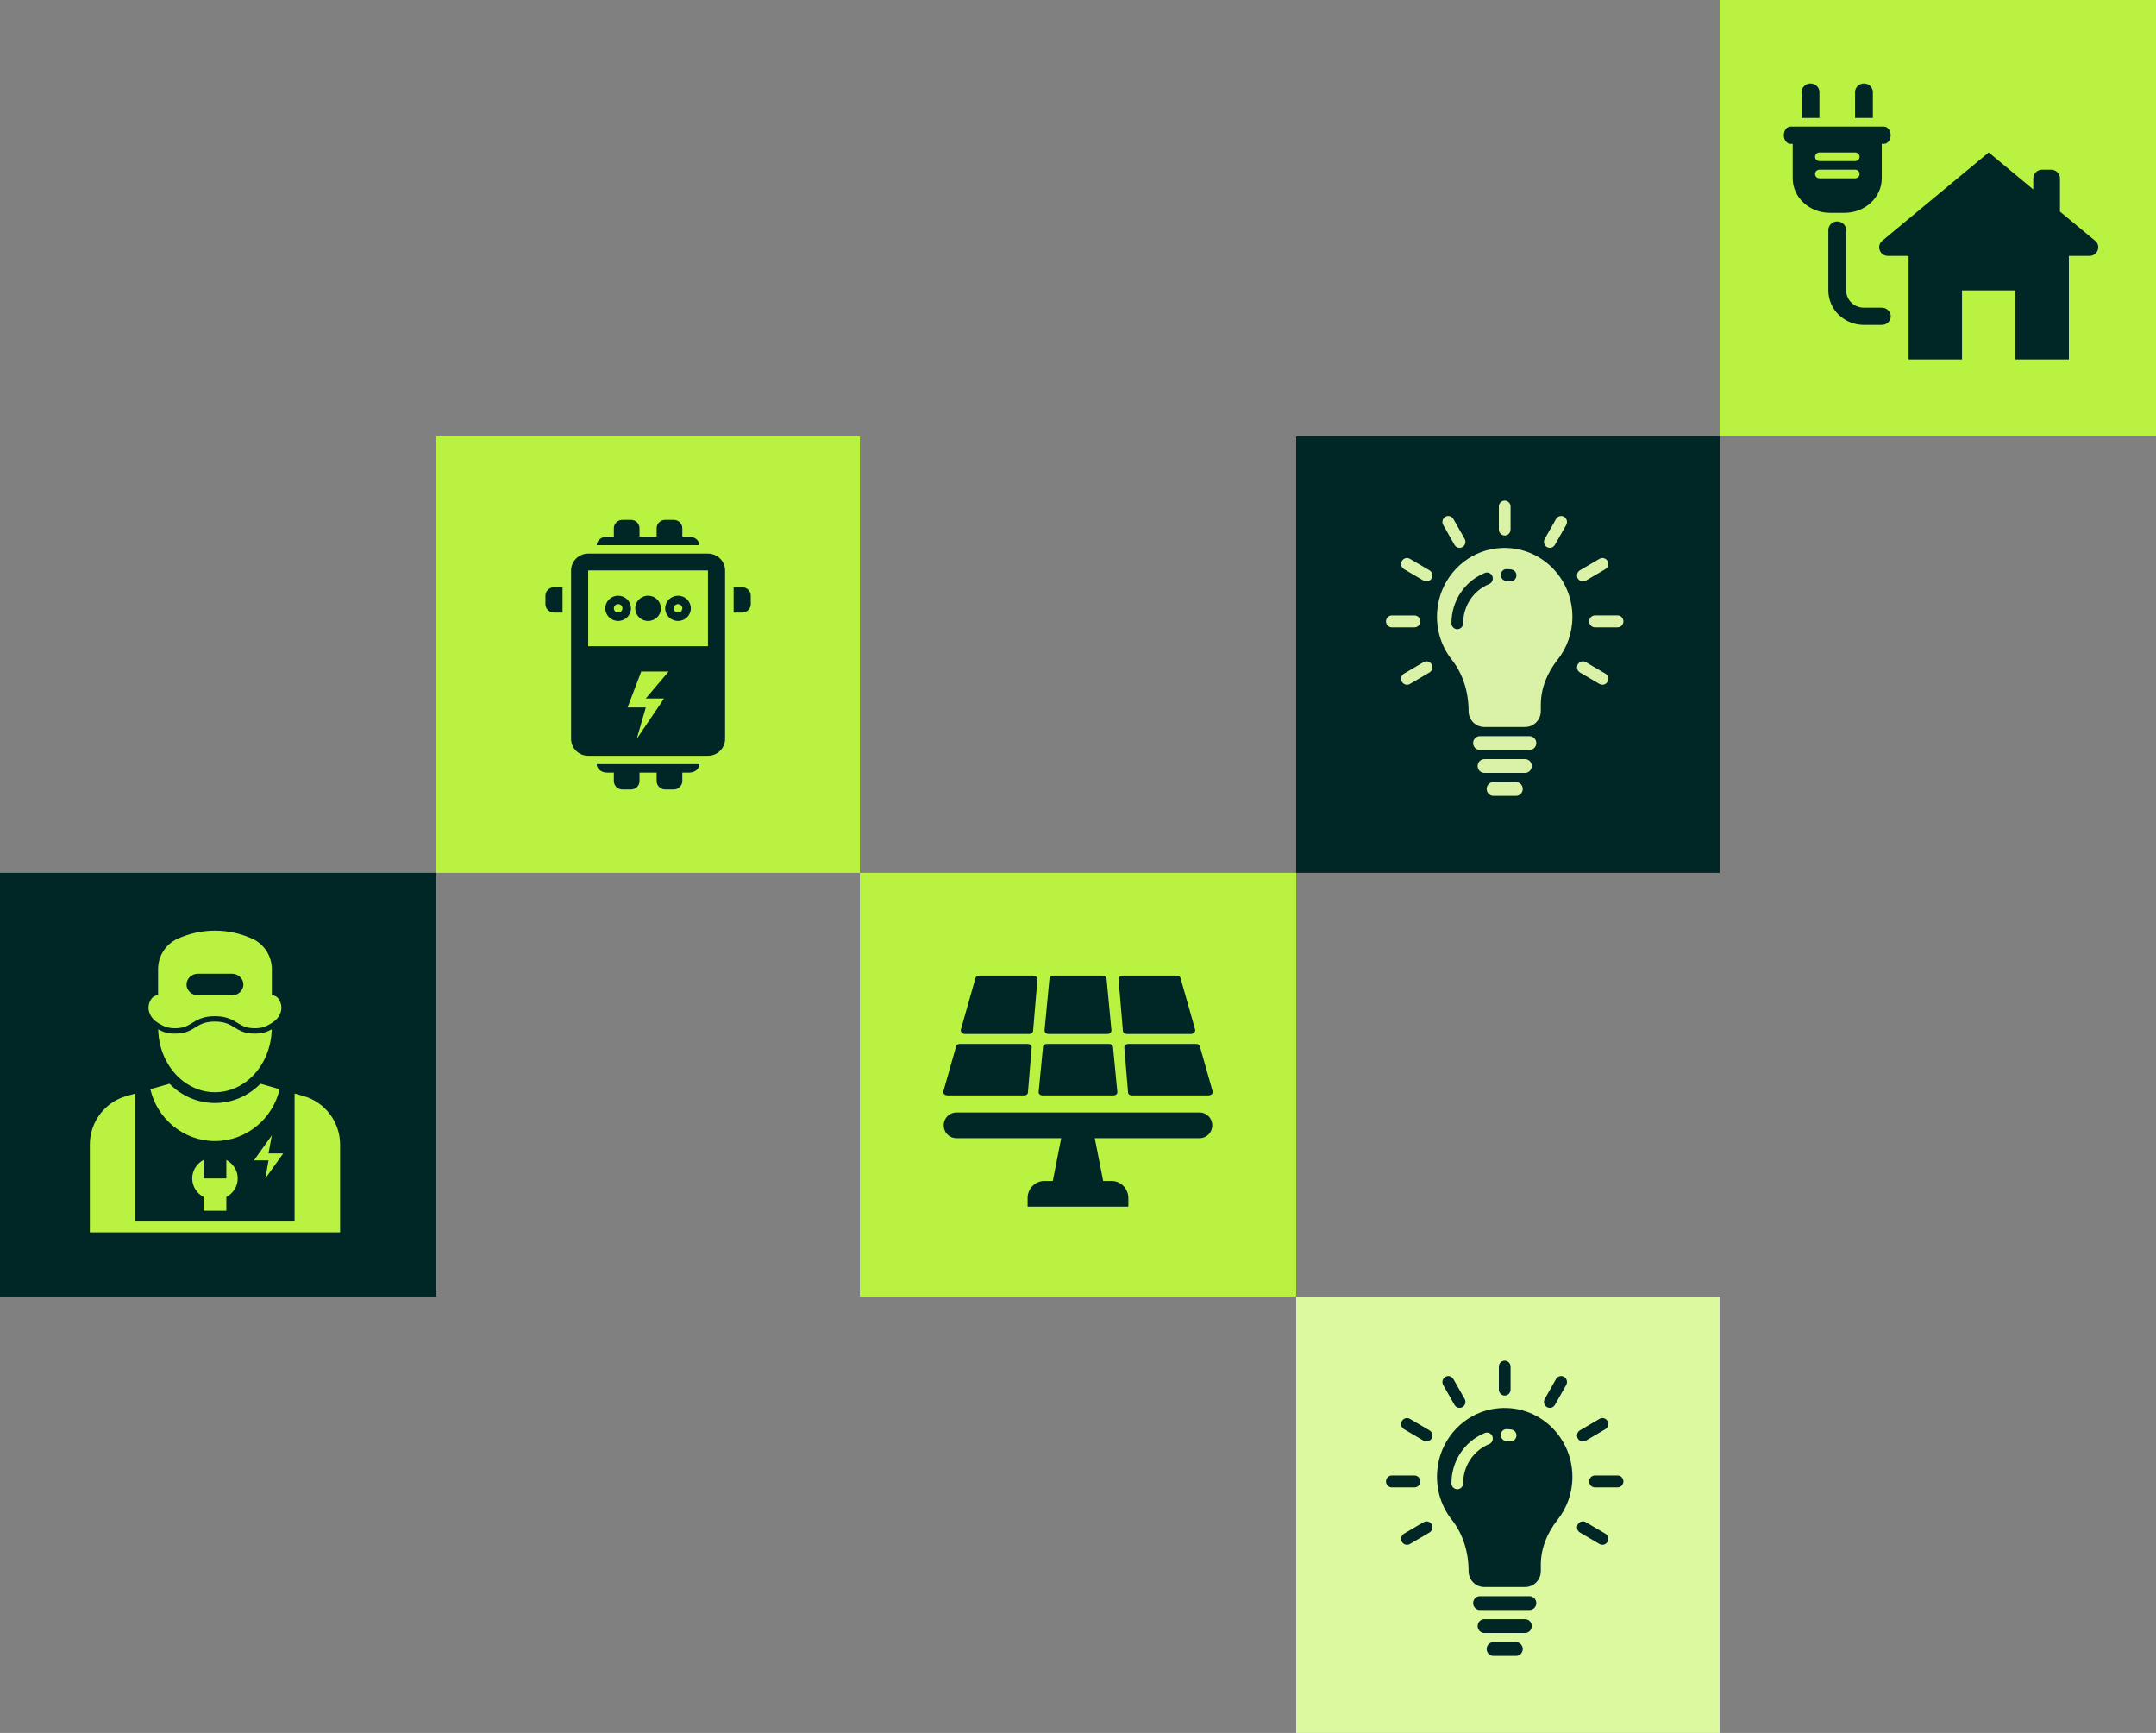
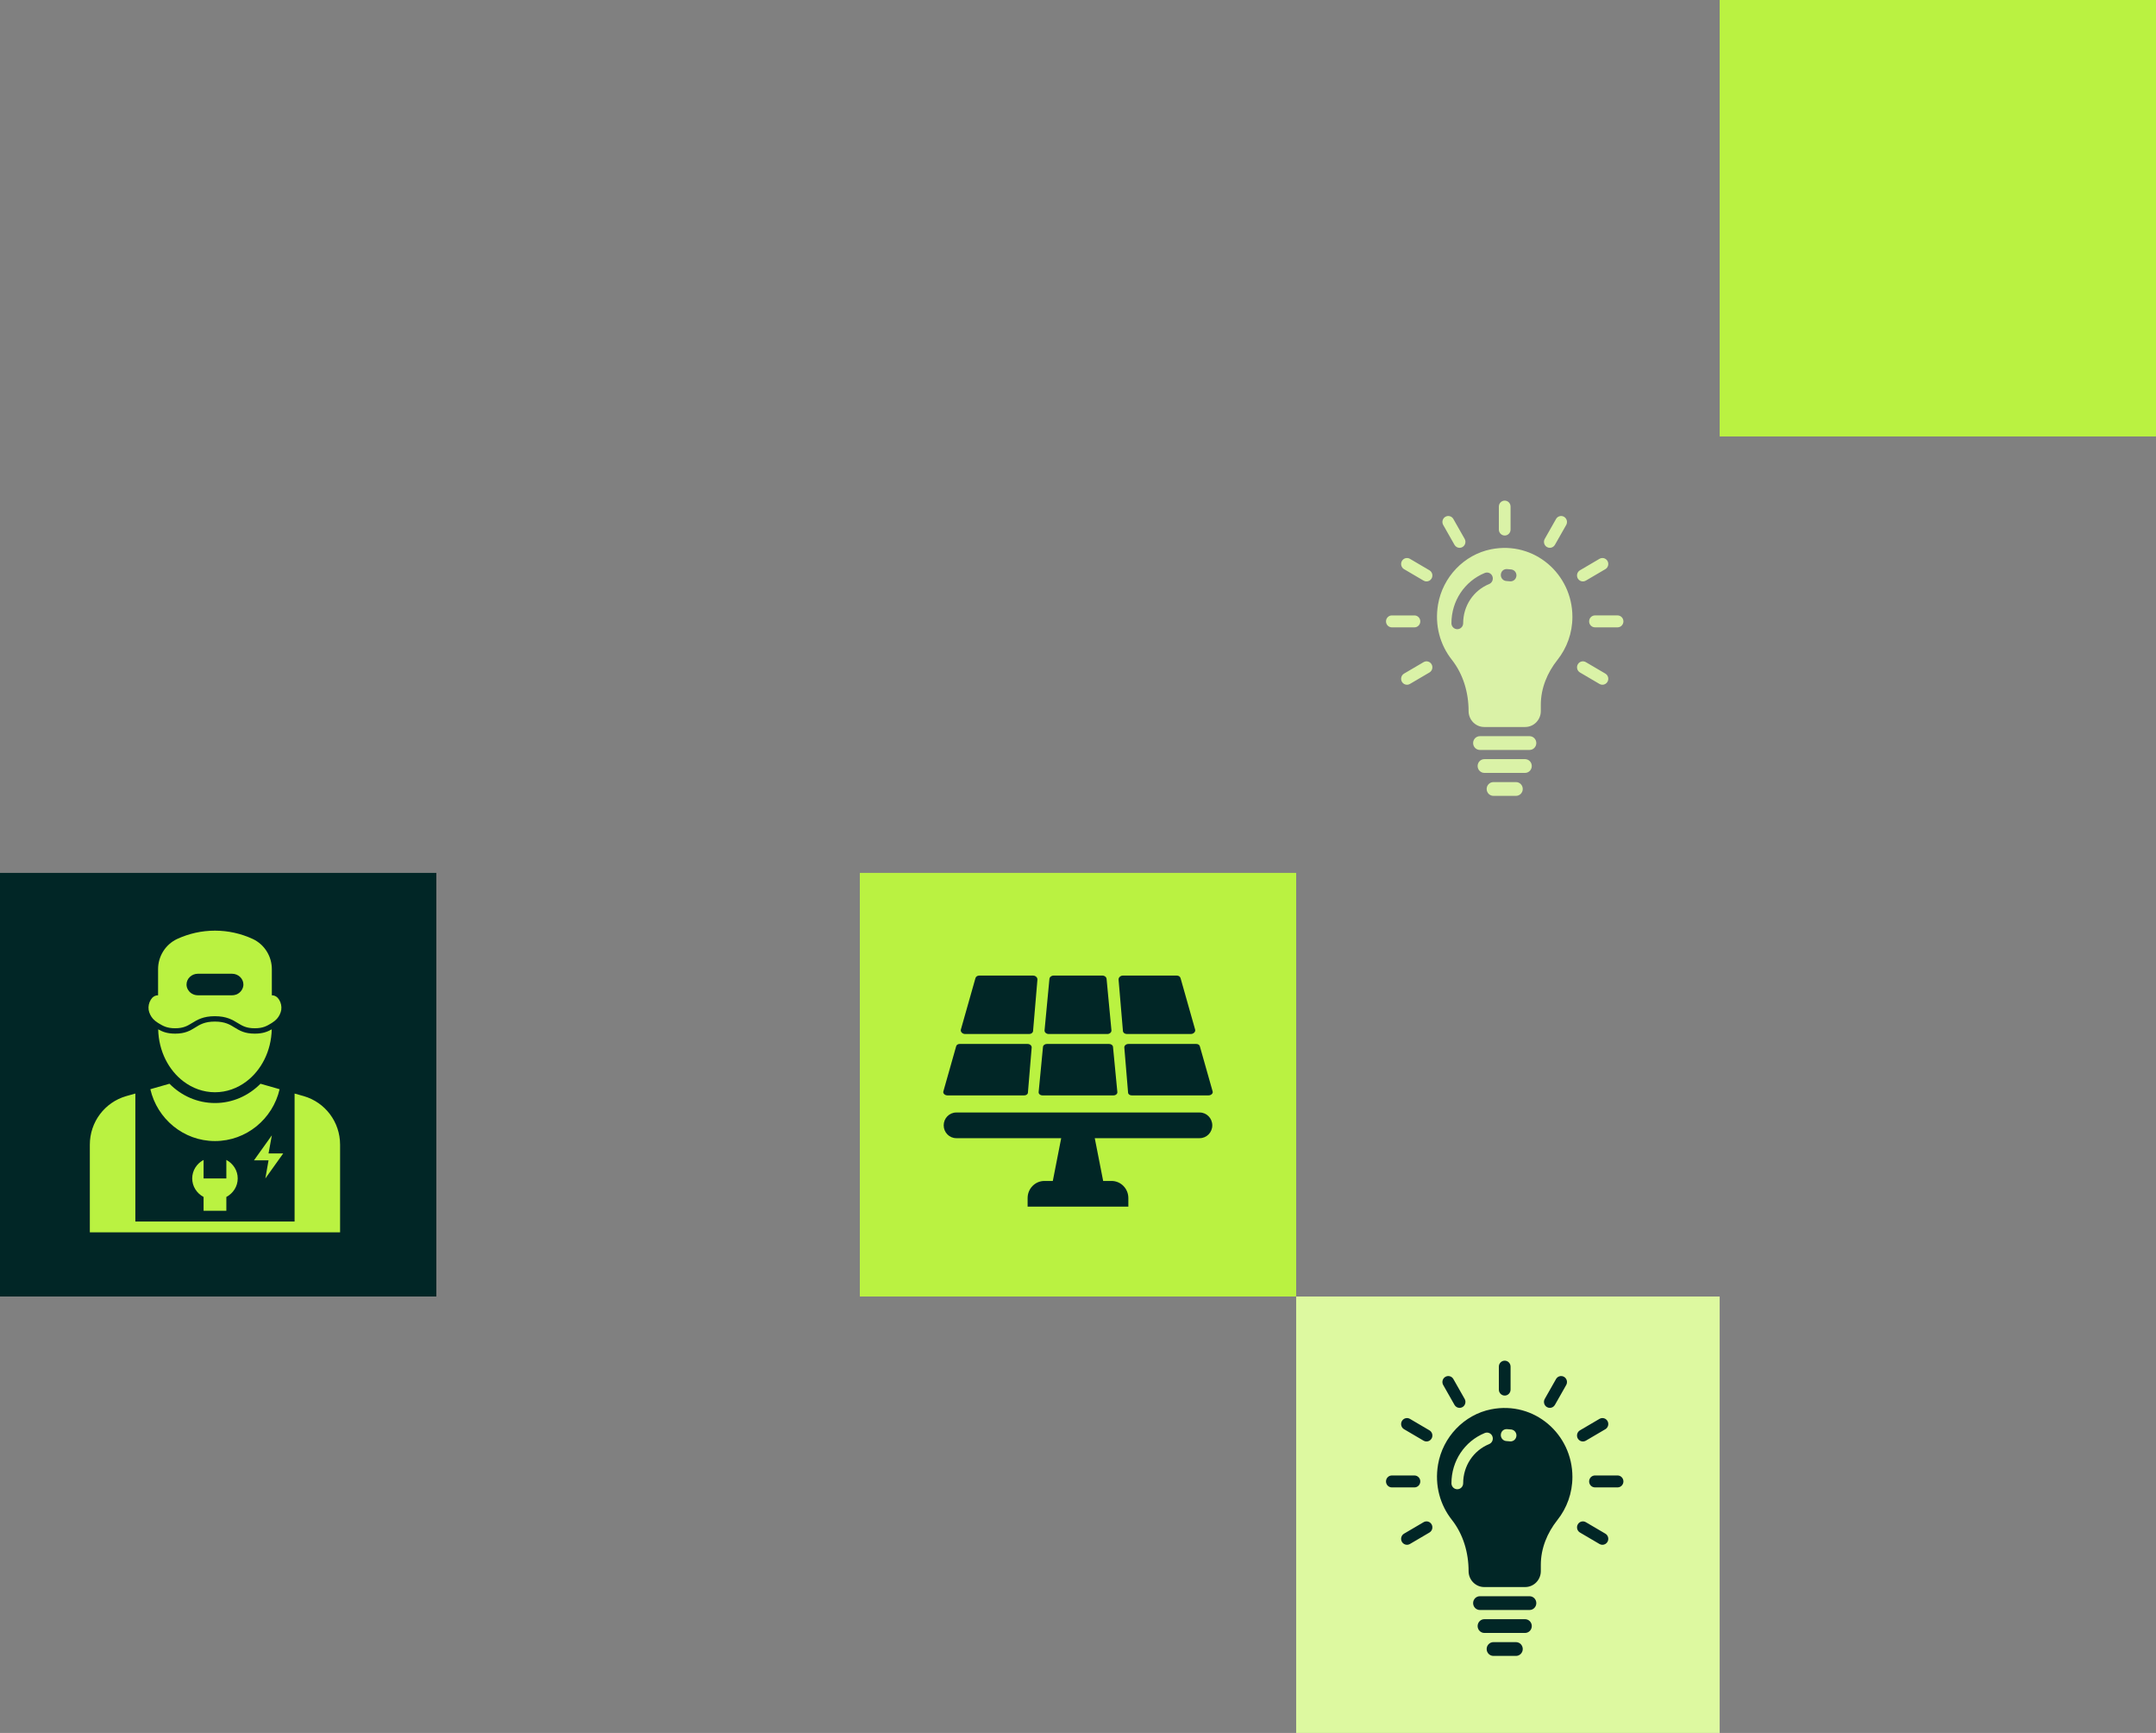
<svg xmlns="http://www.w3.org/2000/svg" width="336" height="270" viewBox="0 0 336 270" fill="none">
  <rect x="0" y="0" width="336" height="270" fill="#808080" stroke="none" />
  <rect y="136" width="68" height="66" fill="#012626" />
  <g clip-path="url(#clip0_109_31)">
    <path d="M33.501 177.782C28.608 177.782 24.495 174.325 23.432 169.708L23.822 169.591L26.411 168.852C28.272 170.731 30.771 171.857 33.503 171.857C36.234 171.857 38.731 170.731 40.594 168.852L43.183 169.591L43.574 169.708C42.511 174.325 38.398 177.782 33.504 177.782H33.501ZM47.346 170.783L45.91 170.38V190.321H21.092V170.38L19.656 170.783C16.305 171.756 14 174.828 14 178.336V192H53V178.336C53 174.828 50.696 171.756 47.346 170.783ZM28.608 168.499C30.008 169.556 31.693 170.178 33.501 170.178C35.309 170.178 36.994 169.558 38.394 168.499C40.716 166.754 42.276 163.766 42.348 160.375C41.693 160.744 40.965 161.047 39.706 161.047C38.129 161.047 37.349 160.577 36.586 160.107C35.841 159.637 35.062 159.167 33.483 159.167C31.904 159.167 31.143 159.637 30.398 160.107C29.635 160.577 28.857 161.047 27.296 161.047C26.036 161.047 25.311 160.744 24.654 160.375C24.724 163.766 26.284 166.754 28.608 168.499ZM23.84 158.731C23.485 158.328 23.255 157.841 23.165 157.338V157.321C23.094 156.801 23.2 156.248 23.502 155.76C23.573 155.659 23.644 155.559 23.714 155.474C23.726 155.474 23.732 155.468 23.732 155.457C23.963 155.221 24.263 155.071 24.636 155.071V150.993C24.636 149.028 25.752 147.165 27.613 146.293C29.441 145.453 31.426 145 33.501 145C35.576 145 37.561 145.453 39.387 146.293C41.248 147.165 42.364 149.028 42.364 150.993V155.071C42.737 155.071 43.037 155.221 43.268 155.457C43.268 155.468 43.274 155.474 43.286 155.474C43.356 155.557 43.427 155.658 43.498 155.76C43.8 156.246 43.906 156.8 43.835 157.321V157.338C43.747 157.841 43.515 158.328 43.16 158.731C42.966 158.95 42.717 159.151 42.452 159.318C42.417 159.351 42.364 159.368 42.329 159.401C41.583 159.855 40.999 160.207 39.705 160.207C38.41 160.207 37.808 159.855 37.063 159.401C36.247 158.898 35.307 158.328 33.481 158.328C31.655 158.328 30.734 158.898 29.918 159.401C29.173 159.855 28.57 160.207 27.294 160.207C26.017 160.207 25.415 159.855 24.67 159.401C24.634 159.368 24.581 159.351 24.546 159.318C24.281 159.151 24.032 158.948 23.838 158.731H23.84ZM30.841 155.071H36.16C36.604 155.071 37.011 154.92 37.329 154.651C37.471 154.534 37.596 154.382 37.684 154.231C37.843 153.979 37.933 153.695 37.933 153.392C37.933 152.469 37.135 151.713 36.16 151.713H30.841C29.867 151.713 29.069 152.469 29.069 153.392C29.069 153.695 29.157 153.979 29.317 154.231C29.406 154.382 29.529 154.534 29.672 154.651C29.992 154.92 30.4 155.071 30.841 155.071ZM35.274 188.642V186.494C36.337 185.924 37.047 184.849 37.047 183.606C37.047 182.364 36.337 181.29 35.274 180.719V183.606H31.728V180.719C30.665 181.289 29.955 182.364 29.955 183.606C29.955 184.849 30.665 185.922 31.728 186.494V188.642H35.274ZM44.137 179.712H41.85L42.364 176.891L39.581 180.785H41.85L41.354 183.606L44.137 179.712Z" fill="#BAF241" />
  </g>
  <rect x="268" width="68" height="68" fill="#BAF241" />
  <g clip-path="url(#clip1_109_31)">
-     <path d="M283.55 18.374H280.775V14.344C280.775 13.604 281.4 13 282.162 13C282.925 13 283.55 13.606 283.55 14.344V18.374ZM293.279 47.939H290.49C288.949 47.939 287.715 46.729 287.715 45.252V35.845C287.715 35.105 287.089 34.501 286.327 34.501C285.565 34.501 284.94 35.107 284.94 35.845V45.252C284.94 48.221 287.425 50.626 290.49 50.626H293.279C294.043 50.626 294.667 50.02 294.667 49.282C294.667 48.544 294.041 47.939 293.279 47.939ZM291.877 14.344C291.877 13.604 291.252 13 290.49 13C289.727 13 289.102 13.606 289.102 14.344V18.374H291.877V14.344ZM285.174 33.157C281.968 33.157 279.387 30.751 279.387 27.783V22.409H279.039C278.47 22.409 277.998 21.803 277.998 21.065C277.998 20.327 278.47 19.722 279.039 19.722H293.61C294.18 19.722 294.652 20.327 294.652 21.065C294.652 21.803 294.18 22.409 293.61 22.409H293.263V27.783C293.263 30.753 290.668 33.157 287.476 33.157H285.174ZM282.871 24.422C282.871 24.799 283.175 25.094 283.564 25.094H289.114C289.504 25.094 289.808 24.799 289.808 24.422C289.808 24.045 289.504 23.75 289.114 23.75H283.564C283.175 23.75 282.871 24.045 282.871 24.422ZM283.564 27.781H289.114C289.504 27.781 289.808 27.486 289.808 27.109C289.808 26.732 289.504 26.438 289.114 26.438H283.564C283.175 26.438 282.871 26.732 282.871 27.109C282.871 27.486 283.175 27.781 283.564 27.781ZM326.515 37.511L321.034 32.969V27.781C321.034 27.041 320.408 26.438 319.646 26.438H318.259C317.494 26.438 316.871 27.043 316.871 27.781V29.514L309.931 23.748L293.347 37.509C292.376 38.315 292.958 39.873 294.25 39.873H297.442V55.998H305.769V45.248H314.096V55.998H322.423V39.873H325.614C326.905 39.873 327.489 38.315 326.517 37.509L326.515 37.511Z" fill="#012626" />
+     <path d="M283.55 18.374H280.775V14.344C280.775 13.604 281.4 13 282.162 13C282.925 13 283.55 13.606 283.55 14.344V18.374ZM293.279 47.939H290.49C288.949 47.939 287.715 46.729 287.715 45.252V35.845C287.715 35.105 287.089 34.501 286.327 34.501C285.565 34.501 284.94 35.107 284.94 35.845V45.252C284.94 48.221 287.425 50.626 290.49 50.626H293.279C294.043 50.626 294.667 50.02 294.667 49.282C294.667 48.544 294.041 47.939 293.279 47.939ZM291.877 14.344C291.877 13.604 291.252 13 290.49 13C289.727 13 289.102 13.606 289.102 14.344V18.374H291.877V14.344ZM285.174 33.157C281.968 33.157 279.387 30.751 279.387 27.783V22.409H279.039C278.47 22.409 277.998 21.803 277.998 21.065C277.998 20.327 278.47 19.722 279.039 19.722H293.61C294.18 19.722 294.652 20.327 294.652 21.065C294.652 21.803 294.18 22.409 293.61 22.409H293.263V27.783C293.263 30.753 290.668 33.157 287.476 33.157H285.174ZM282.871 24.422C282.871 24.799 283.175 25.094 283.564 25.094H289.114C289.504 25.094 289.808 24.799 289.808 24.422C289.808 24.045 289.504 23.75 289.114 23.75H283.564C283.175 23.75 282.871 24.045 282.871 24.422ZM283.564 27.781H289.114C289.504 27.781 289.808 27.486 289.808 27.109C289.808 26.732 289.504 26.438 289.114 26.438H283.564C283.175 26.438 282.871 26.732 282.871 27.109C282.871 27.486 283.175 27.781 283.564 27.781ZL321.034 32.969V27.781C321.034 27.041 320.408 26.438 319.646 26.438H318.259C317.494 26.438 316.871 27.043 316.871 27.781V29.514L309.931 23.748L293.347 37.509C292.376 38.315 292.958 39.873 294.25 39.873H297.442V55.998H305.769V45.248H314.096V55.998H322.423V39.873H325.614C326.905 39.873 327.489 38.315 326.517 37.509L326.515 37.511Z" fill="#012626" />
  </g>
-   <rect x="202" y="68" width="66" height="68" fill="#012626" />
  <g clip-path="url(#clip2_109_31)">
    <path d="M224.914 81.791C224.663 81.346 224.812 80.778 225.249 80.52C225.685 80.264 226.247 80.416 226.498 80.86L228.258 83.958C228.509 84.404 228.36 84.972 227.923 85.229C227.779 85.313 227.621 85.353 227.467 85.353C227.151 85.353 226.844 85.186 226.675 84.889L224.916 81.791H224.914ZM234.501 83.437C235.006 83.437 235.414 83.021 235.414 82.507V78.929C235.414 78.416 235.006 78 234.501 78C233.996 78 233.587 78.416 233.587 78.929V82.506C233.587 83.019 233.996 83.435 234.501 83.435V83.437ZM221.346 96.815C221.346 96.302 220.937 95.886 220.432 95.886H216.914C216.409 95.886 216 96.302 216 96.815C216 97.329 216.409 97.745 216.914 97.745H220.43C220.935 97.745 221.344 97.329 221.344 96.815H221.346ZM241.077 85.229C241.221 85.313 241.379 85.353 241.533 85.353C241.849 85.353 242.156 85.186 242.325 84.889L244.084 81.791C244.335 81.346 244.186 80.778 243.75 80.52C243.311 80.264 242.753 80.416 242.5 80.86L240.741 83.958C240.489 84.404 240.639 84.972 241.075 85.229H241.077ZM221.859 103.163L218.812 104.952C218.376 105.21 218.227 105.777 218.478 106.223C218.649 106.522 218.955 106.687 219.27 106.687C219.426 106.687 219.583 106.647 219.726 106.563L222.772 104.774C223.209 104.516 223.358 103.949 223.107 103.503C222.853 103.059 222.295 102.907 221.857 103.163H221.859ZM246.684 90.59C246.84 90.59 246.997 90.55 247.14 90.466L250.186 88.677C250.622 88.419 250.772 87.852 250.52 87.406C250.267 86.96 249.709 86.81 249.271 87.066L246.224 88.855C245.788 89.113 245.639 89.68 245.89 90.126C246.061 90.425 246.367 90.59 246.682 90.59H246.684ZM245.051 96.099C245.051 98.646 244.176 100.981 242.717 102.818C241.127 104.82 240.127 107.24 240.127 109.814V110.79C240.127 112.158 239.037 113.269 237.69 113.269H231.309C229.963 113.269 228.871 112.16 228.871 110.79C228.871 107.908 228.035 105.041 226.26 102.793C224.455 100.507 223.553 97.454 224.11 94.186C224.838 89.903 228.181 86.409 232.378 85.579C239.134 84.242 245.05 89.469 245.05 96.099H245.051ZM232.583 89.784C232.394 89.307 231.86 89.078 231.391 89.271C228.237 90.567 226.198 93.64 226.198 97.101C226.198 97.614 226.607 98.03 227.112 98.03C227.617 98.03 228.026 97.614 228.026 97.101C228.026 94.402 229.614 92.006 232.075 90.996C232.542 90.804 232.769 90.261 232.579 89.784H232.583ZM236.322 89.761C236.385 89.251 236.028 88.787 235.526 88.723C235.303 88.695 235.075 88.675 234.846 88.665C234.304 88.641 233.917 89.043 233.895 89.556C233.874 90.07 234.267 90.502 234.772 90.524C234.95 90.532 235.127 90.547 235.301 90.568C235.34 90.573 235.377 90.575 235.414 90.575C235.869 90.575 236.263 90.23 236.32 89.76L236.322 89.761ZM250.188 104.952L247.141 103.163C246.703 102.907 246.145 103.059 245.892 103.503C245.64 103.949 245.79 104.516 246.226 104.774L249.272 106.563C249.417 106.647 249.574 106.687 249.728 106.687C250.045 106.687 250.351 106.52 250.52 106.223C250.772 105.777 250.622 105.21 250.186 104.952H250.188ZM252.086 95.884H248.57C248.065 95.884 247.656 96.3 247.656 96.814C247.656 97.327 248.065 97.743 248.57 97.743H252.086C252.591 97.743 253 97.327 253 96.814C253 96.3 252.591 95.884 252.086 95.884ZM238.37 114.7H230.632C230.049 114.7 229.577 115.18 229.577 115.772C229.577 116.365 230.049 116.845 230.632 116.845H238.37C238.952 116.845 239.425 116.365 239.425 115.772C239.425 115.18 238.952 114.7 238.37 114.7ZM237.665 118.276H231.335C230.752 118.276 230.28 118.756 230.28 119.349C230.28 119.942 230.752 120.422 231.335 120.422H237.665C238.248 120.422 238.72 119.942 238.72 119.349C238.72 118.756 238.248 118.276 237.665 118.276ZM222.774 88.855L219.728 87.066C219.29 86.81 218.731 86.962 218.478 87.406C218.227 87.852 218.376 88.419 218.812 88.677L221.859 90.466C222.003 90.55 222.16 90.59 222.315 90.59C222.631 90.59 222.938 90.423 223.107 90.126C223.358 89.68 223.209 89.113 222.772 88.855H222.774ZM236.258 121.853H232.742C232.159 121.853 231.687 122.333 231.687 122.926C231.687 123.518 232.159 123.998 232.742 123.998H236.258C236.841 123.998 237.313 123.518 237.313 122.926C237.313 122.333 236.841 121.853 236.258 121.853Z" fill="#DAF2A7" />
  </g>
  <rect x="202" y="202" width="66" height="68" fill="#DDF9A0" />
  <g clip-path="url(#clip3_109_31)">
    <path d="M224.914 215.791C224.663 215.345 224.812 214.778 225.249 214.52C225.685 214.264 226.247 214.416 226.498 214.86L228.258 217.958C228.509 218.404 228.36 218.972 227.923 219.229C227.779 219.313 227.621 219.353 227.467 219.353C227.151 219.353 226.844 219.186 226.675 218.889L224.916 215.791H224.914ZM234.501 217.437C235.006 217.437 235.414 217.021 235.414 216.507V212.929C235.414 212.416 235.006 212 234.501 212C233.996 212 233.587 212.416 233.587 212.929V216.506C233.587 217.019 233.996 217.435 234.501 217.435V217.437ZM221.346 230.815C221.346 230.302 220.937 229.886 220.432 229.886H216.914C216.409 229.886 216 230.302 216 230.815C216 231.329 216.409 231.744 216.914 231.744H220.43C220.935 231.744 221.344 231.329 221.344 230.815H221.346ZM241.077 219.229C241.221 219.313 241.379 219.353 241.533 219.353C241.849 219.353 242.156 219.186 242.325 218.889L244.084 215.791C244.335 215.345 244.186 214.778 243.75 214.52C243.311 214.264 242.753 214.416 242.5 214.86L240.741 217.958C240.489 218.404 240.639 218.972 241.075 219.229H241.077ZM221.859 237.163L218.812 238.952C218.376 239.21 218.227 239.777 218.478 240.223C218.649 240.522 218.955 240.687 219.27 240.687C219.426 240.687 219.583 240.647 219.726 240.563L222.772 238.774C223.209 238.516 223.358 237.949 223.107 237.503C222.853 237.059 222.295 236.907 221.857 237.163H221.859ZM246.684 224.59C246.84 224.59 246.997 224.55 247.14 224.466L250.186 222.677C250.622 222.419 250.772 221.852 250.52 221.406C250.267 220.96 249.709 220.81 249.271 221.066L246.224 222.855C245.788 223.113 245.639 223.68 245.89 224.126C246.061 224.425 246.367 224.59 246.682 224.59H246.684ZM245.051 230.099C245.051 232.646 244.176 234.981 242.717 236.818C241.127 238.82 240.127 241.24 240.127 243.814V244.79C240.127 246.158 239.037 247.269 237.69 247.269H231.309C229.963 247.269 228.871 246.16 228.871 244.79C228.871 241.908 228.035 239.041 226.26 236.793C224.455 234.507 223.553 231.454 224.11 228.186C224.838 223.903 228.181 220.409 232.378 219.579C239.134 218.242 245.05 223.469 245.05 230.099H245.051ZM232.583 223.784C232.394 223.307 231.86 223.078 231.391 223.271C228.237 224.567 226.198 227.64 226.198 231.101C226.198 231.614 226.607 232.03 227.112 232.03C227.617 232.03 228.026 231.614 228.026 231.101C228.026 228.402 229.614 226.006 232.075 224.996C232.542 224.804 232.769 224.261 232.579 223.784H232.583ZM236.322 223.761C236.385 223.251 236.028 222.787 235.526 222.723C235.303 222.695 235.075 222.675 234.846 222.665C234.304 222.641 233.917 223.043 233.895 223.557C233.874 224.07 234.267 224.502 234.772 224.524C234.95 224.532 235.127 224.547 235.301 224.568C235.34 224.573 235.377 224.575 235.414 224.575C235.869 224.575 236.263 224.23 236.32 223.76L236.322 223.761ZM250.188 238.952L247.141 237.163C246.703 236.907 246.145 237.059 245.892 237.503C245.64 237.949 245.79 238.516 246.226 238.774L249.272 240.563C249.417 240.647 249.574 240.687 249.728 240.687C250.045 240.687 250.351 240.52 250.52 240.223C250.772 239.777 250.622 239.21 250.186 238.952H250.188ZM252.086 229.884H248.57C248.065 229.884 247.656 230.3 247.656 230.814C247.656 231.327 248.065 231.743 248.57 231.743H252.086C252.591 231.743 253 231.327 253 230.814C253 230.3 252.591 229.884 252.086 229.884ZM238.37 248.7H230.632C230.049 248.7 229.577 249.18 229.577 249.772C229.577 250.365 230.049 250.845 230.632 250.845H238.37C238.952 250.845 239.425 250.365 239.425 249.772C239.425 249.18 238.952 248.7 238.37 248.7ZM237.665 252.276H231.335C230.752 252.276 230.28 252.756 230.28 253.349C230.28 253.942 230.752 254.422 231.335 254.422H237.665C238.248 254.422 238.72 253.942 238.72 253.349C238.72 252.756 238.248 252.276 237.665 252.276ZM222.774 222.855L219.728 221.066C219.29 220.81 218.731 220.962 218.478 221.406C218.227 221.852 218.376 222.419 218.812 222.677L221.859 224.466C222.003 224.55 222.16 224.59 222.315 224.59C222.631 224.59 222.938 224.423 223.107 224.126C223.358 223.68 223.209 223.113 222.772 222.855H222.774ZM236.258 255.853H232.742C232.159 255.853 231.687 256.333 231.687 256.926C231.687 257.518 232.159 257.998 232.742 257.998H236.258C236.841 257.998 237.313 257.518 237.313 256.926C237.313 256.333 236.841 255.853 236.258 255.853Z" fill="#012626" />
  </g>
-   <rect x="68" y="68" width="66" height="68" fill="#BAF241" />
  <g clip-path="url(#clip4_109_31)">
-     <path d="M93.001 119.062H109.001C109.001 119.787 108.284 120.375 107.4 120.375H106.335V121.688C106.335 122.414 105.737 123.002 105 123.002H103.666C102.93 123.002 102.332 122.414 102.332 121.688V120.375H99.666V121.688C99.666 122.414 99.069 123.002 98.332 123.002H96.998C96.261 123.002 95.664 122.414 95.664 121.688V120.375H94.598C93.714 120.375 92.997 119.787 92.997 119.062H93.001ZM107.4 83.624H106.335V82.311C106.335 81.586 105.737 80.998 105 80.998H103.666C102.93 80.998 102.332 81.586 102.332 82.311V83.624H99.666V82.311C99.666 81.586 99.069 80.998 98.332 80.998H96.998C96.261 80.998 95.664 81.586 95.664 82.311V83.624H94.598C93.714 83.624 92.997 84.212 92.997 84.938H108.997C108.997 84.212 108.28 83.624 107.397 83.624H107.4ZM85 92.812V94.125C85 94.85 85.597 95.438 86.334 95.438H87.668V91.5H86.334C85.597 91.5 85 92.088 85 92.814V92.812ZM103.666 94.781C103.666 93.692 104.561 92.814 105.666 92.814C106.771 92.814 107.665 93.694 107.665 94.781C107.665 95.869 106.771 96.75 105.666 96.75C104.561 96.75 103.666 95.869 103.666 94.781ZM105 94.781C105 95.149 105.294 95.438 105.667 95.438C106.041 95.438 106.335 95.149 106.335 94.781C106.335 94.414 106.041 94.125 105.667 94.125C105.294 94.125 105 94.414 105 94.781ZM101 96.75C102.107 96.75 102.999 95.869 102.999 94.781C102.999 93.694 102.105 92.814 101 92.814C99.895 92.814 99.001 93.694 99.001 94.781C99.001 95.869 99.895 96.75 101 96.75ZM113.001 88.876V115.126C113.001 116.569 111.801 117.75 110.335 117.75H91.667C90.2 117.75 89 116.569 89 115.126V88.876C89 87.432 90.2 86.251 91.667 86.251H110.333C111.8 86.251 113 87.432 113 88.876H113.001ZM100.641 108.826L104.201 104.625H99.934L97.801 110.23H100.641L99.228 115.126L103.495 108.826H100.641ZM110.333 88.876H91.667V100.687H110.333V88.876ZM115.668 91.5H114.334V95.438H115.668C116.404 95.438 117.002 94.85 117.002 94.125V92.812C117.002 92.086 116.404 91.499 115.668 91.499V91.5ZM94.333 94.781C94.333 93.692 95.227 92.814 96.332 92.814C97.438 92.814 98.332 93.694 98.332 94.781C98.332 95.869 97.438 96.75 96.332 96.75C95.227 96.75 94.333 95.869 94.333 94.781ZM95.667 94.781C95.667 95.149 95.96 95.438 96.334 95.438C96.708 95.438 97.001 95.149 97.001 94.781C97.001 94.414 96.708 94.125 96.334 94.125C95.96 94.125 95.667 94.414 95.667 94.781Z" fill="#012626" />
-   </g>
+     </g>
  <rect x="134" y="136" width="68" height="66" fill="#BAF241" />
  <g clip-path="url(#clip5_109_31)">
    <path d="M175.003 160.635L174.324 152.642C174.296 152.299 174.613 151.998 175.006 151.998H183.394C183.678 151.998 183.916 152.159 183.982 152.396L186.254 160.412C186.35 160.751 186.009 161.102 185.581 161.102H175.604C175.285 161.102 175.025 160.901 175.003 160.635ZM163.43 161.104H172.57C172.941 161.104 173.241 160.835 173.211 160.524L172.454 152.519C172.425 152.223 172.147 152 171.81 152H164.191C163.853 152 163.575 152.225 163.547 152.519L162.789 160.524C162.759 160.835 163.059 161.104 163.43 161.104ZM162.472 170.667H173.528C173.877 170.667 174.16 170.429 174.133 170.156L173.456 163.11C173.431 162.851 173.172 162.654 172.856 162.654H163.142C162.827 162.654 162.568 162.851 162.543 163.11L161.866 170.156C161.839 170.429 162.121 170.667 162.47 170.667H162.472ZM175.219 163.217L175.806 170.254C175.825 170.489 176.068 170.667 176.37 170.667H188.343C188.744 170.667 189.071 170.359 188.986 170.058L186.986 163.004C186.928 162.794 186.707 162.654 186.441 162.654H175.86C175.492 162.654 175.192 162.918 175.217 163.219L175.219 163.217ZM186.969 173.333H149.03C147.946 173.333 147.068 174.229 147.068 175.333C147.068 176.436 147.947 177.332 149.03 177.332H165.382L164.074 183.999H162.765C161.321 183.999 160.148 185.193 160.148 186.666V188H175.847V186.666C175.847 185.193 174.676 183.999 173.23 183.999H171.922L170.613 177.332H186.965C188.05 177.332 188.927 176.436 188.927 175.333C188.927 174.229 188.048 173.333 186.965 173.333H186.969ZM147.657 170.667H159.63C159.93 170.667 160.173 170.489 160.194 170.254L160.781 163.217C160.806 162.917 160.508 162.653 160.139 162.653H149.559C149.292 162.653 149.072 162.794 149.014 163.002L147.014 170.058C146.929 170.359 147.256 170.667 147.657 170.667ZM150.419 161.104H160.396C160.715 161.104 160.975 160.903 160.997 160.637L161.676 152.643C161.705 152.301 161.387 152 160.994 152H152.607C152.322 152 152.084 152.161 152.018 152.397L149.746 160.413C149.65 160.753 149.991 161.104 150.419 161.104Z" fill="#012626" />
  </g>
  <defs>
    <clipPath id="clip0_109_31">
      <rect width="39" height="47" fill="white" transform="translate(14 145)" />
    </clipPath>
    <clipPath id="clip1_109_31">
-       <rect width="49" height="43" fill="white" transform="translate(278 13)" />
-     </clipPath>
+       </clipPath>
    <clipPath id="clip2_109_31">
      <rect width="37" height="46" fill="white" transform="translate(216 78)" />
    </clipPath>
    <clipPath id="clip3_109_31">
      <rect width="37" height="46" fill="white" transform="translate(216 212)" />
    </clipPath>
    <clipPath id="clip4_109_31">
      <rect width="32" height="42" fill="white" transform="translate(85 81)" />
    </clipPath>
    <clipPath id="clip5_109_31">
      <rect width="42" height="36" fill="white" transform="translate(147 152)" />
    </clipPath>
  </defs>
</svg>